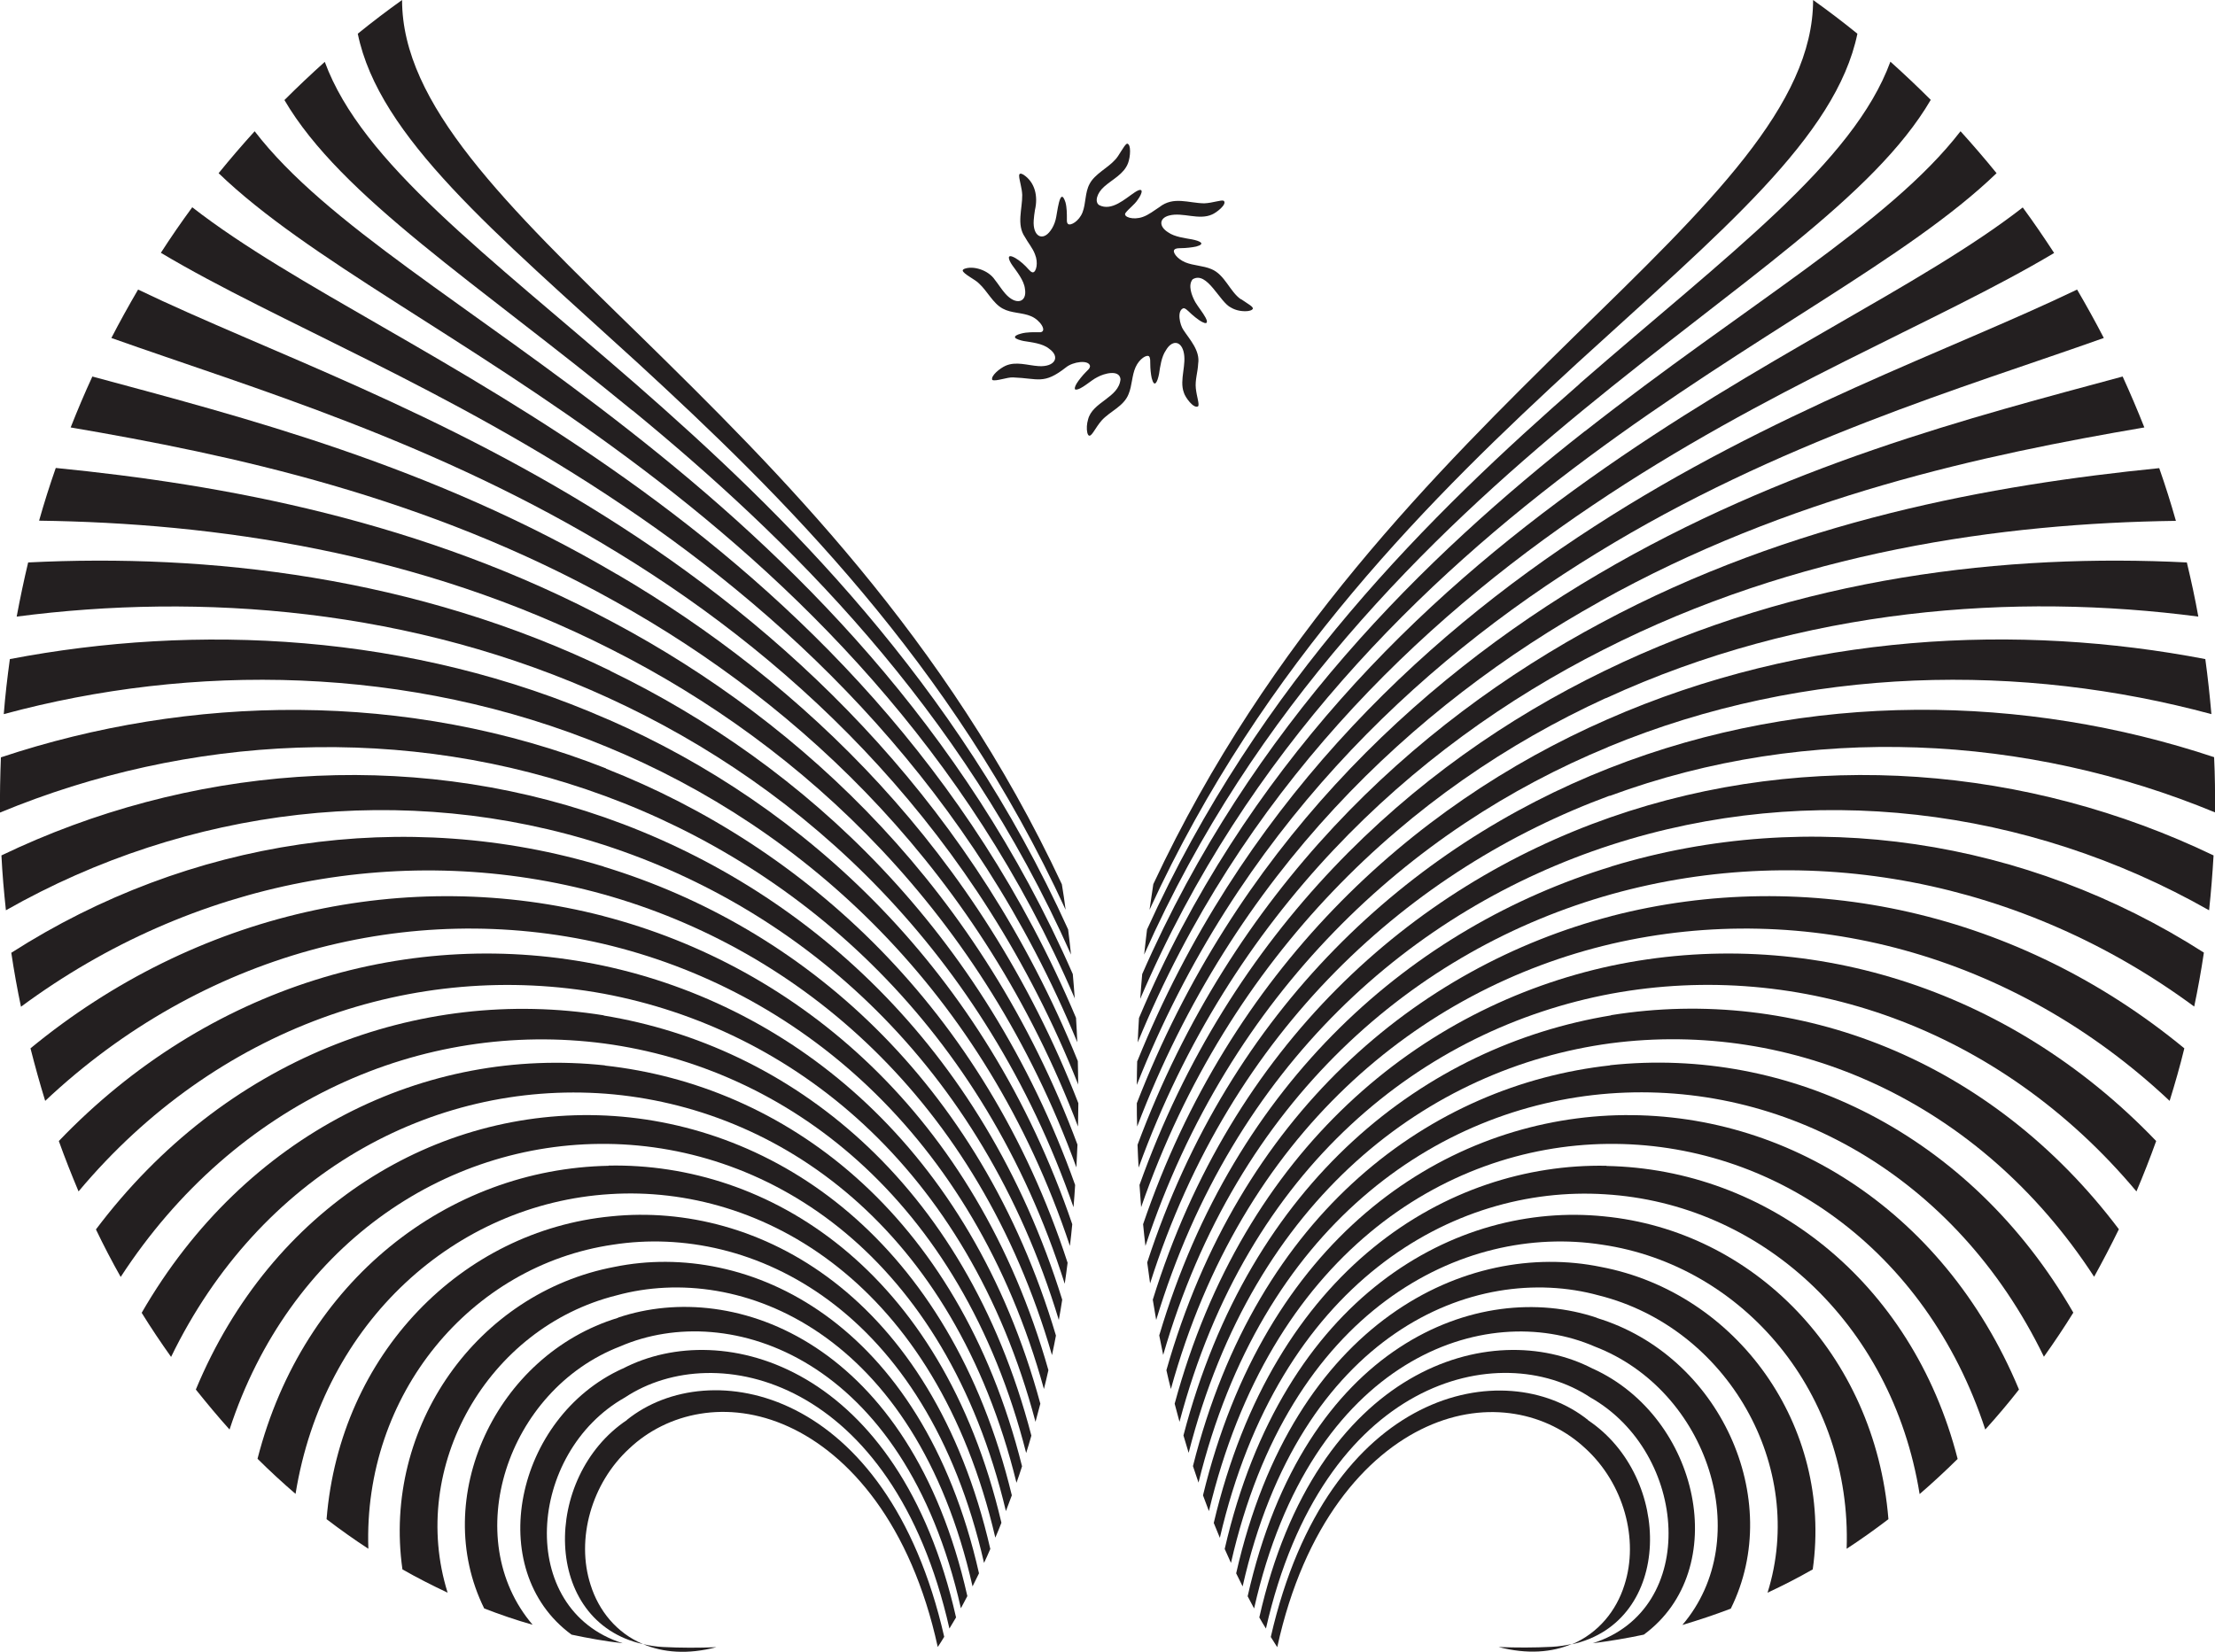
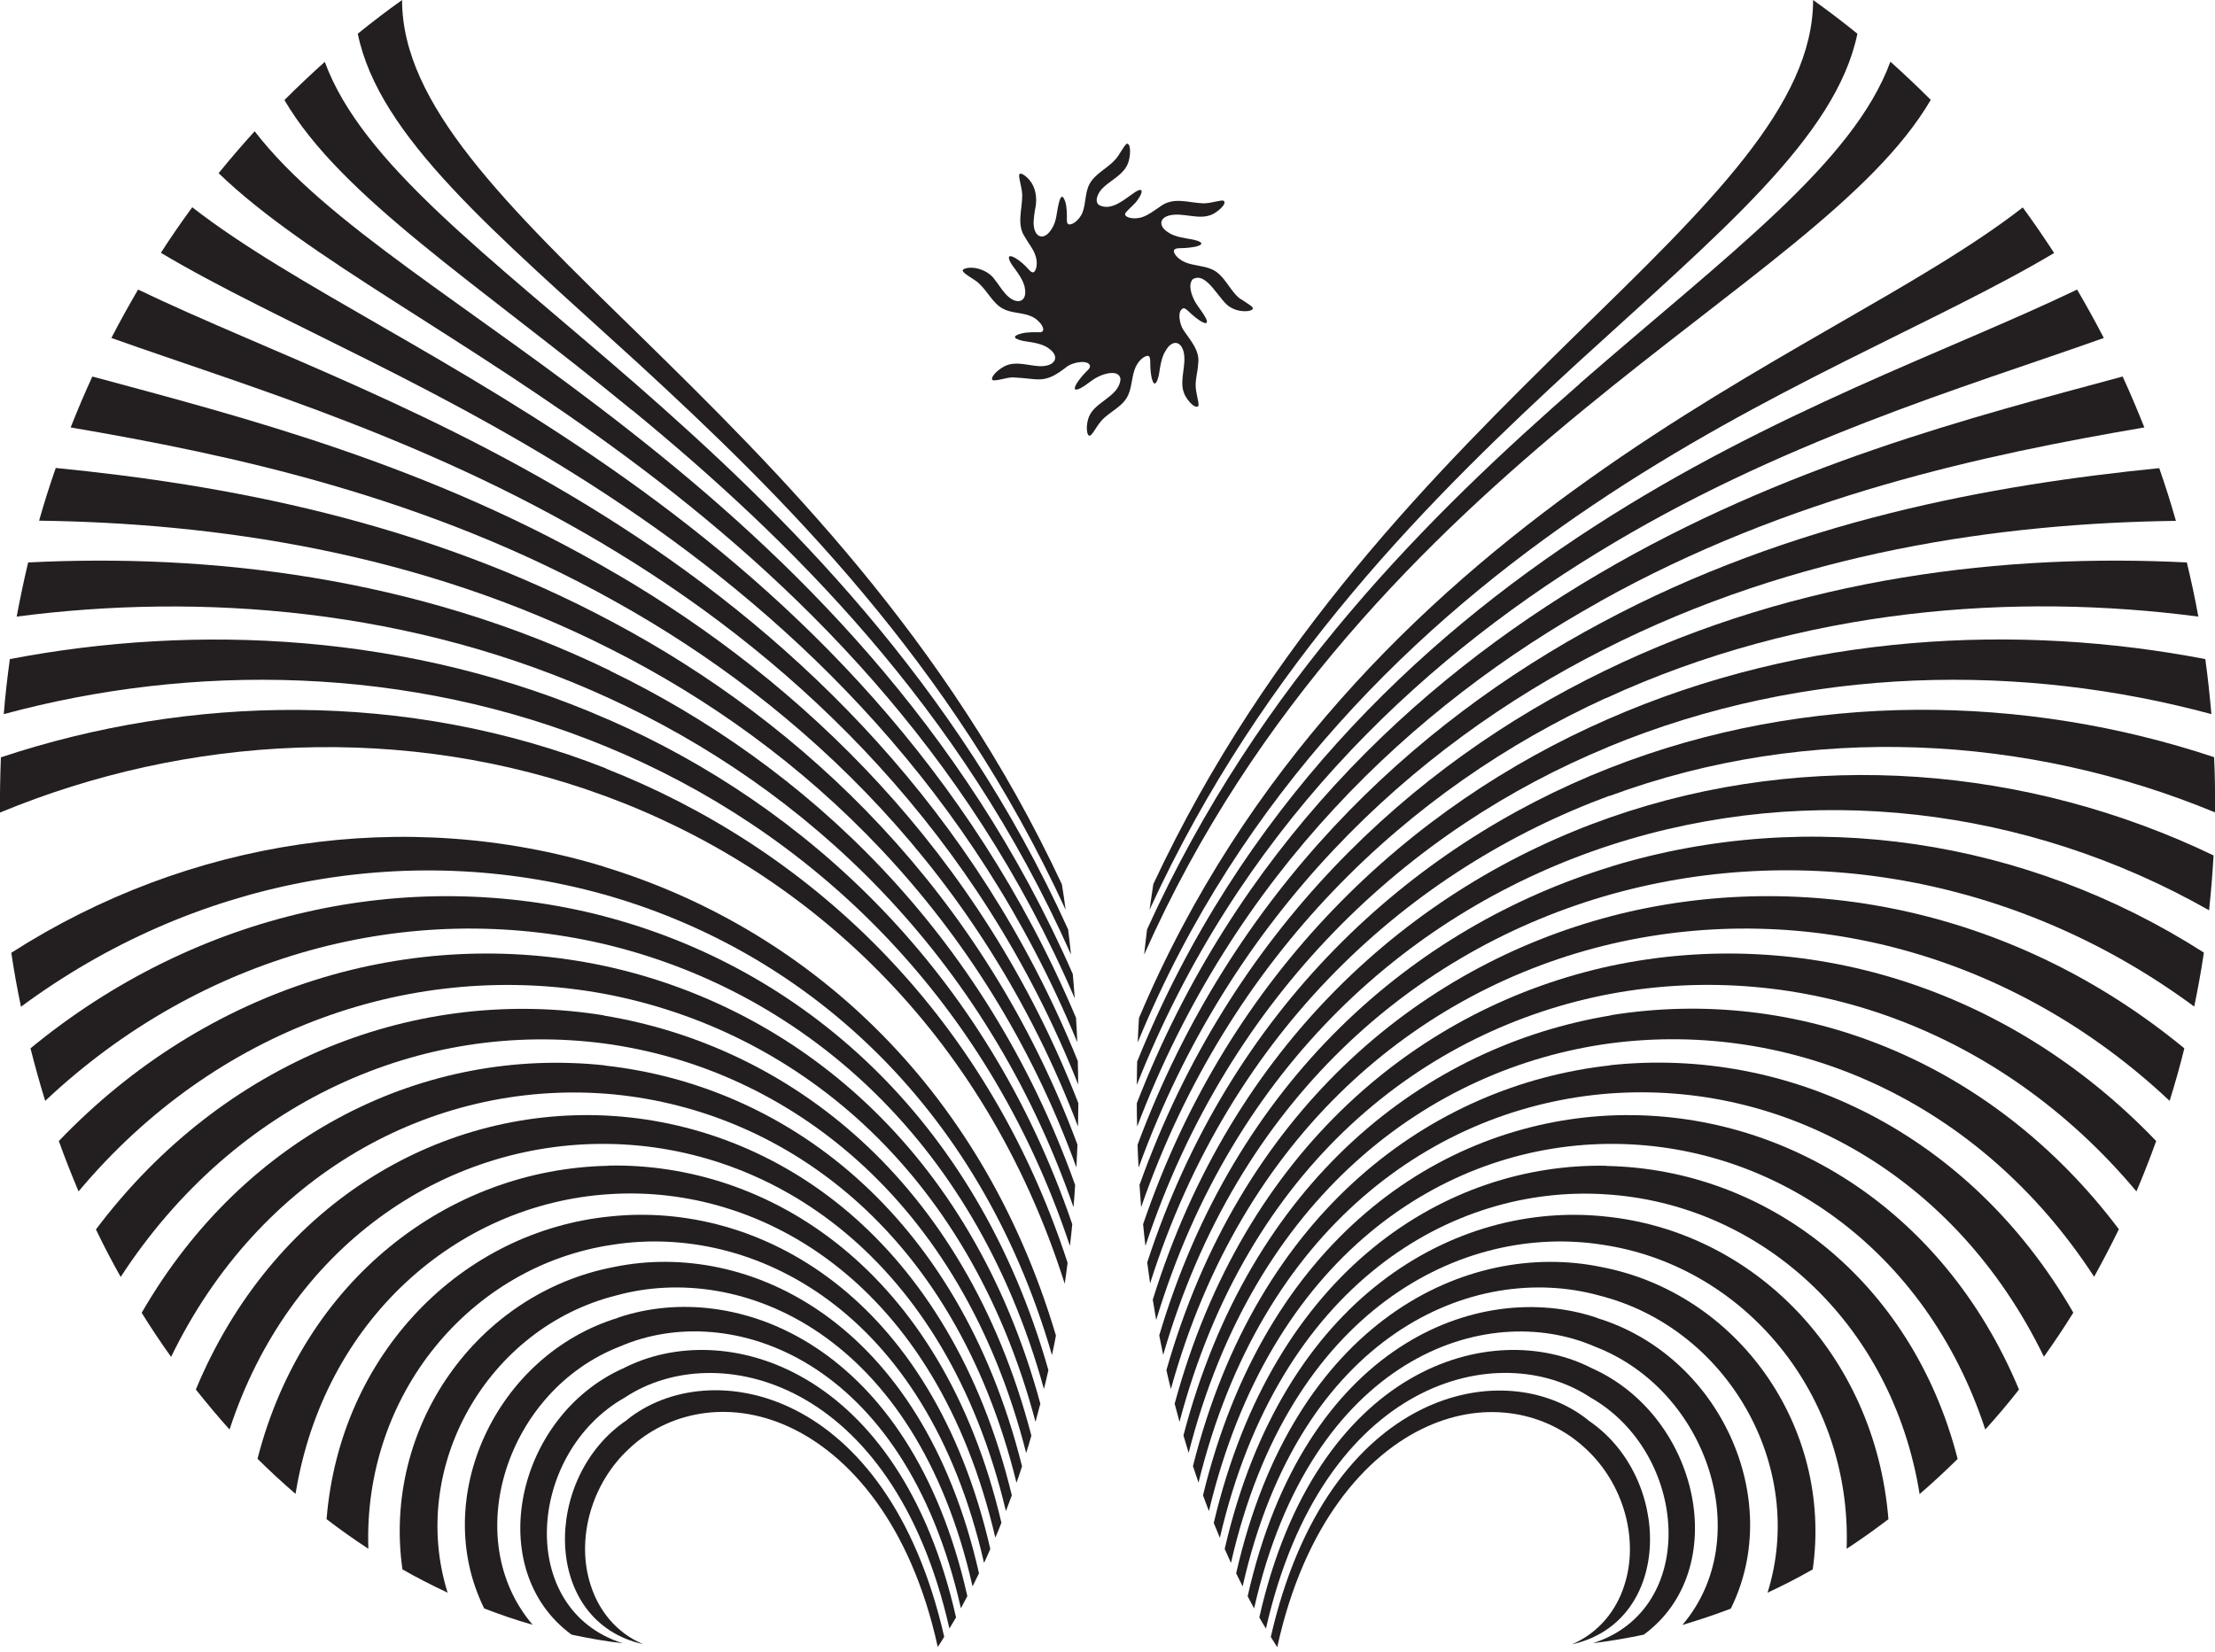
<svg xmlns="http://www.w3.org/2000/svg" id="Layer_2" data-name="Layer 2" viewBox="0 0 123.51 92.12">
  <defs>
    <style>      .cls-1 {        fill: #231f20;      }    </style>
  </defs>
  <g id="Layer_1-2" data-name="Layer 1">
    <g>
      <path class="cls-1" d="M64.07,19.87c.09.12.06.28.07.44,0,.24.03.56.08.78.15.58.32.22.41-.24.06-.39.13-.95.38-1.31.32-.56.81-.56.98.05.2.72-.24,1.59.02,2.3.07.26.55.93.8.77.08-.12-.08-.53-.13-1-.05-.46.11-.91.13-1.37.12-.74-.48-1.36-.83-1.9-.18-.26-.38-1.06.01-1.2.11,0,.2.1.28.17.2.2.57.51.79.61.07.03.16.08.22.03.05-.09-.01-.18-.06-.29-.15-.28-.39-.56-.57-.86-.2-.36-.42-.94-.15-1.27.81-.5,1.51,1.29,2.15,1.58.27.16.62.22.92.19.11-.02.21-.03.28-.11.08-.12-.27-.29-.64-.55h-.02c-.61-.42-.89-1.37-1.64-1.68-.47-.2-1-.19-1.46-.38-.45-.19-.72-.56-.61-.7.09-.1.24-.08.38-.09.25,0,.61-.04.84-.09.55-.15.22-.31-.24-.4-.39-.07-.97-.14-1.32-.39-.52-.32-.52-.79.05-.94.76-.2,1.66.28,2.4-.06.22-.09.85-.56.65-.76-.14-.07-.6.12-1.09.14-.88-.01-1.71-.41-2.5.21-.31.2-.59.43-.93.55-.54.19-1.09,0-.97-.21.19-.26.5-.46.69-.75.26-.35.38-.77-.17-.41-.53.35-1.28,1.07-1.98.71-.26-.17-.14-.66.28-1.03.46-.41,1.1-.7,1.33-1.31.13-.33.19-1.08-.06-1.09-.18.1-.44.69-.67.91-.4.45-1.12.78-1.41,1.33-.27.49-.2,1.09-.4,1.6-.19.48-.66.76-.81.64-.07-.07-.06-.17-.06-.27,0-.3,0-.65-.08-.94-.32-.98-.46.69-.55.98-.06.23-.16.44-.28.6-.44.62-1,.33-.94-.57.01-.19.04-.38.07-.58.18-.77,0-1.54-.63-1.96-.39-.23-.23.2-.16.58.04.18.07.35.08.54.01.77-.33,1.66.15,2.35.18.33.43.61.56.96.2.48.07.99-.11,1.01-.1,0-.17-.09-.24-.16-.2-.23-.46-.47-.73-.63-.54-.31-.4.09-.18.4.24.34.65.84.7,1.3.14.77-.5.96-1.1.27-.21-.24-.38-.52-.58-.77-.37-.55-1.23-.8-1.71-.6-.04.02-.07.04-.08.09.04.2.71.5.92.73.45.41.77,1.1,1.31,1.39.49.27,1.09.21,1.59.43.5.21.9.83.52.89-.35,0-.75-.02-1.1.08-.23.06-.35.14-.32.21.01.08.32.17.48.2.42.07,1.06.13,1.42.43.64.45.33,1.03-.59.97-.61-.04-1.25-.28-1.84-.02-.33.15-.84.57-.74.79.18.1.84-.16,1.16-.14,1.41.05,1.7.42,2.95-.56.39-.32,1.27-.44,1.34-.08,0,.15-.14.24-.24.35-.17.17-.38.43-.5.62-.11.18-.14.32-.07.35.32.02.85-.52,1.23-.7.36-.2,1.22-.44,1.28.12-.09,1.04-1.57,1.26-1.81,2.25-.07.23-.09.52-.04.74.03.11.07.16.12.16.15,0,.34-.46.68-.85.47-.52,1.23-.78,1.5-1.47.2-.48.18-1.03.39-1.5.21-.47.64-.74.77-.59Z" />
      <path class="cls-1" d="M88.55,79.2c-4.59-3.68-14.51-1.81-17.69,12.1.12.19.24.38.36.57,1.5-6.86,4.94-10.75,8.32-12.29,3.42-1.56,6.77-.76,8.87,1.21,2.13,1.95,2.99,5.07,2.17,7.61-.45,1.44-1.45,2.68-2.93,3.31,5.66-1.25,5.64-9.33.9-12.5Z" />
-       <path class="cls-1" d="M86.53,91.85c-.98.05-1.97.05-2.97.01,1.61.42,2.99.3,4.09-.17-.35.08-.72.14-1.12.16Z" />
      <path class="cls-1" d="M88.82,76.34c-5.63-2.94-15.44-.12-18.6,13.87.12.21.24.42.37.62,3.17-13.95,13.03-16.25,18.09-12.89,5.46,3.09,6.11,11.82.13,13.71.96-.12,1.91-.28,2.85-.48,4.93-3.62,3.14-12.1-2.83-14.83Z" />
      <path class="cls-1" d="M89.05,73.5c-6.58-2.22-16.32,1.47-19.48,15.53.12.23.24.46.36.68,3.16-14.03,12.94-17.24,18.99-14.61,6.36,2.44,9,10.72,4.89,15.53.91-.27,1.81-.57,2.7-.91,3.04-6.13-.63-14.13-7.46-16.21Z" />
      <path class="cls-1" d="M89.26,70.66c-7.42-1.52-17.13,2.98-20.33,17.09.12.25.24.49.36.73,3.18-14.09,12.9-18.14,19.86-16.23,7.19,1.8,11.61,9.56,9.41,16.58.86-.4,1.7-.83,2.52-1.3,1.13-7.98-4.21-15.43-11.82-16.87Z" />
      <path class="cls-1" d="M89.43,67.84c-8.18-.83-17.88,4.39-21.14,18.55.12.26.23.52.35.78,3.22-14.14,12.92-18.96,20.69-17.75,7.93,1.16,13.94,8.35,13.64,16.96.8-.52,1.57-1.07,2.33-1.65-.75-9.23-7.55-16.09-15.87-16.89Z" />
      <path class="cls-1" d="M89.58,65.02c-8.84-.17-18.55,5.72-21.9,19.92.11.28.23.56.34.83,3.29-14.18,13-19.7,21.48-19.16,8.61.52,15.99,7.11,17.54,16.72.73-.63,1.43-1.28,2.12-1.96-2.55-9.95-10.63-16.17-19.58-16.34Z" />
      <path class="cls-1" d="M89.69,62.22c-9.41.47-19.16,6.95-22.61,21.18.11.3.22.59.33.88,3.39-14.21,13.11-20.37,22.21-20.48,9.2-.11,17.78,5.83,21.08,15.93.65-.72,1.28-1.46,1.88-2.23-4.24-10.19-13.41-15.74-22.9-15.28Z" />
      <path class="cls-1" d="M89.78,59.42c-9.9,1.09-19.68,8.11-23.26,22.35.1.31.21.62.31.92,3.5-14.24,13.26-20.96,22.9-21.7,9.71-.73,19.31,4.52,24.24,14.68.57-.8,1.12-1.62,1.64-2.46-5.77-10.01-15.86-14.86-25.83-13.8Z" />
      <path class="cls-1" d="M89.84,56.63c-10.3,1.69-20.13,9.18-23.85,23.43.1.33.19.65.29.97,3.63-14.25,13.44-21.48,23.52-22.84,10.15-1.33,20.58,3.2,26.97,13.02.48-.87.94-1.75,1.38-2.65-7.14-9.48-17.96-13.61-28.32-11.94Z" />
      <path class="cls-1" d="M89.87,53.86c-10.61,2.27-20.5,10.17-24.37,24.43.09.34.18.68.27,1.01,3.78-14.26,13.64-21.93,24.09-23.88,10.51-1.93,21.6,1.87,29.27,11.03.39-.92.76-1.86,1.1-2.81-8.29-8.66-19.69-12.03-30.36-9.78Z" />
      <path class="cls-1" d="M89.87,51.09c-10.84,2.83-20.78,11.08-24.83,25.33.08.36.16.71.25,1.05,3.95-14.26,13.86-22.32,24.58-24.83,10.79-2.5,22.38.54,31.11,8.76.3-.97.58-1.94.82-2.93-9.22-7.6-21.03-10.2-31.94-7.38Z" />
      <path class="cls-1" d="M89.85,48.33c-11,3.36-20.98,11.91-25.21,26.15.07.37.15.73.22,1.09,4.12-14.25,14.09-22.64,25.01-25.7,10.98-3.06,22.93-.79,32.48,6.27.21-1,.39-2,.54-3.01-9.9-6.34-21.97-8.17-33.03-4.81Z" />
      <path class="cls-1" d="M89.79,45.59c-11.07,3.87-21.09,12.67-25.51,26.9.06.38.13.76.19,1.13,4.31-14.24,14.32-22.91,25.35-26.49,11.1-3.6,23.24-2.11,33.36,3.64.11-1.02.19-2.04.25-3.06-10.32-4.96-22.5-6.01-33.64-2.12Z" />
      <path class="cls-1" d="M89.76,44.39c11.14-4.11,23.32-3.4,33.75.92.01-1.03,0-2.05-.05-3.08-10.48-3.49-22.62-3.76-33.75.62-11.06,4.35-21.11,13.36-25.74,27.56.05.39.11.78.16,1.17,4.51-14.22,14.55-23.12,25.62-27.2Z" />
      <path class="cls-1" d="M89.67,41.66c11.11-4.6,23.18-4.66,33.64-1.83-.09-1.02-.2-2.05-.34-3.07-10.35-1.99-22.31-1.49-33.36,3.37-10.97,4.81-21.04,13.98-25.87,28.15.04.4.08.81.13,1.21,4.71-14.19,14.77-23.28,25.81-27.83Z" />
      <path class="cls-1" d="M89.55,38.94c10.99-5.06,22.82-5.89,33.03-4.55-.18-1.01-.4-2.02-.64-3.02-9.95-.5-21.59.75-32.48,6.05-10.81,5.24-20.88,14.53-25.92,28.67.03.42.06.83.09,1.24,4.92-14.16,14.99-23.39,25.9-28.39Z" />
      <path class="cls-1" d="M89.4,36.24c10.79-5.49,22.25-7.06,31.93-7.19-.28-.99-.59-1.97-.93-2.94-9.27.93-20.45,2.91-31.1,8.62-10.57,5.64-20.62,15.02-25.87,29.12.02.43.03.85.06,1.27,5.13-14.13,15.19-23.46,25.91-28.88Z" />
      <path class="cls-1" d="M89.22,33.54c10.52-5.88,21.46-8.18,30.35-9.7-.38-.96-.78-1.9-1.21-2.84-8.32,2.25-18.91,4.94-29.25,11.03-10.26,6.02-20.26,15.44-25.72,29.5,0,.44,0,.87.02,1.3,5.35-14.08,15.37-23.48,25.82-29.29Z" />
      <path class="cls-1" d="M63.41,59.18c-.01.45-.02.89-.02,1.33,5.56-14.04,15.53-23.47,25.63-29.65,10.17-6.25,20.47-9.23,28.29-12.01-.47-.91-.97-1.81-1.49-2.7-7.11,3.42-16.98,6.78-26.92,13.21-9.87,6.37-19.81,15.81-25.48,29.82Z" />
      <path class="cls-1" d="M63.51,56.78c-.03.45-.05.91-.07,1.36,5.76-13.99,15.66-23.43,25.34-29.94,9.74-6.57,19.26-10.21,25.76-14.09-.56-.86-1.14-1.71-1.75-2.54-5.65,4.4-14.68,8.39-24.15,15.13-9.41,6.68-19.25,16.12-25.13,30.08Z" />
-       <path class="cls-1" d="M88.37,24.05c-8.87,6.97-18.6,16.37-24.68,30.28-.04.46-.08.92-.11,1.38,5.97-13.94,15.77-23.37,24.95-30.18,9.24-6.86,17.86-11.11,22.8-15.87-.65-.8-1.32-1.58-2.01-2.34-3.97,5.15-12.02,9.72-20.94,16.73Z" />
      <path class="cls-1" d="M88.08,21.41c-8.25,7.22-17.85,16.58-24.12,30.43-.06.47-.11.94-.16,1.4,6.16-13.88,15.84-23.27,24.45-30.35,8.66-7.11,16.25-11.91,19.41-17.32-.73-.73-1.48-1.44-2.25-2.13-2.07,5.64-9.03,10.73-17.33,17.96Z" />
      <path class="cls-1" d="M64.1,50.74c6.34-13.83,15.88-23.16,23.84-30.48,8.01-7.32,14.44-12.62,15.63-18.38-.8-.65-1.63-1.28-2.47-1.88,0,5.82-5.73,11.37-13.34,18.78-7.57,7.44-17,16.74-23.45,30.53-.07.48-.14.95-.21,1.42Z" />
      <path class="cls-1" d="M34.96,79.2c-4.74,3.17-4.76,11.25.9,12.5-1.48-.62-2.48-1.87-2.93-3.31-.82-2.54.04-5.66,2.17-7.61,2.09-1.97,5.45-2.77,8.87-1.21,3.38,1.54,6.82,5.43,8.32,12.29.12-.18.24-.37.36-.57-3.18-13.92-13.1-15.79-17.69-12.1Z" />
-       <path class="cls-1" d="M39.95,91.87c-1,.04-1.99.04-2.97-.01-.4-.02-.77-.08-1.12-.16,1.11.47,2.48.59,4.09.17Z" />
      <path class="cls-1" d="M34.7,76.34c-5.97,2.72-7.77,11.21-2.83,14.83.94.2,1.89.37,2.85.48-5.97-1.89-5.33-10.63.13-13.71,5.06-3.35,14.93-1.06,18.09,12.89.12-.2.24-.41.37-.62-3.16-13.99-12.97-16.81-18.6-13.87Z" />
      <path class="cls-1" d="M34.46,73.5c-6.83,2.08-10.5,10.07-7.46,16.21.88.34,1.78.65,2.7.91-4.11-4.81-1.47-13.08,4.89-15.53,6.06-2.62,15.83.59,18.99,14.61.12-.22.24-.45.36-.68-3.17-14.06-12.91-17.75-19.48-15.53Z" />
      <path class="cls-1" d="M34.26,70.66c-7.62,1.44-12.95,8.89-11.82,16.87.82.47,1.67.9,2.52,1.3-2.2-7.02,2.22-14.78,9.41-16.58,6.96-1.91,16.68,2.14,19.86,16.23.12-.24.24-.48.36-.73-3.2-14.12-12.91-18.61-20.33-17.09Z" />
      <path class="cls-1" d="M34.08,67.84c-8.32.8-15.12,7.66-15.87,16.89.76.58,1.53,1.13,2.33,1.65-.3-8.6,5.7-15.8,13.64-16.96,7.77-1.21,17.47,3.61,20.69,17.75.12-.26.24-.51.35-.78-3.26-14.16-12.96-19.39-21.14-18.55Z" />
      <path class="cls-1" d="M33.94,65.02c-8.95.17-17.03,6.39-19.58,16.34.68.68,1.39,1.33,2.12,1.96,1.55-9.61,8.93-16.19,17.54-16.72,8.48-.54,18.18,4.98,21.48,19.16.12-.27.23-.55.34-.83-3.34-14.2-13.06-20.09-21.9-19.92Z" />
      <path class="cls-1" d="M33.82,62.22c-9.5-.46-18.67,5.1-22.9,15.28.61.76,1.23,1.51,1.88,2.23,3.3-10.11,11.88-16.04,21.08-15.93,9.1.11,18.83,6.27,22.21,20.48.11-.29.22-.58.33-.88-3.45-14.23-13.19-20.71-22.61-21.18Z" />
      <path class="cls-1" d="M33.73,59.42c-9.97-1.07-20.05,3.78-25.83,13.8.52.84,1.07,1.66,1.64,2.46,4.93-10.16,14.52-15.41,24.24-14.68,9.64.75,19.4,7.47,22.9,21.7.11-.3.21-.61.31-.92-3.57-14.25-13.36-21.26-23.26-22.35Z" />
      <path class="cls-1" d="M33.67,56.63c-10.36-1.67-21.18,2.45-28.32,11.94.43.9.89,1.78,1.38,2.65,6.39-9.82,16.82-14.36,26.97-13.02,10.08,1.36,19.89,8.58,23.52,22.84.1-.32.2-.64.29-.97-3.72-14.26-13.55-21.74-23.85-23.43Z" />
-       <path class="cls-1" d="M33.64,53.86c-10.67-2.25-22.07,1.12-30.36,9.78.34.95.71,1.88,1.1,2.81,7.67-9.16,18.76-12.95,29.27-11.03,10.45,1.95,20.3,9.62,24.09,23.88.09-.33.18-.67.27-1.01-3.87-14.26-13.76-22.16-24.37-24.43Z" />
+       <path class="cls-1" d="M33.64,53.86c-10.67-2.25-22.07,1.12-30.36,9.78.34.95.71,1.88,1.1,2.81,7.67-9.16,18.76-12.95,29.27-11.03,10.45,1.95,20.3,9.62,24.09,23.88.09-.33.18-.67.27-1.01-3.87-14.26-13.76-22.16-24.37-24.43" />
      <path class="cls-1" d="M33.64,51.09c-10.91-2.82-22.72-.21-31.94,7.38.25.98.52,1.96.82,2.93,8.73-8.22,20.33-11.26,31.11-8.76,10.72,2.52,20.64,10.57,24.58,24.83.09-.35.17-.7.25-1.05-4.05-14.26-13.98-22.51-24.83-25.33Z" />
      <path class="cls-1" d="M33.66,48.33c-11.06-3.36-23.13-1.53-33.03,4.81.15,1.01.33,2.01.54,3.01,9.55-7.07,21.49-9.33,32.48-6.27,10.92,3.06,20.88,11.45,25.01,25.7.08-.36.15-.73.22-1.09-4.23-14.24-14.22-22.8-25.21-26.15Z" />
-       <path class="cls-1" d="M33.72,45.59c-11.14-3.89-23.31-2.84-33.64,2.12.05,1.02.14,2.04.25,3.06,10.12-5.75,22.25-7.24,33.36-3.64,11.04,3.58,21.04,12.25,25.35,26.49.07-.37.13-.75.19-1.13-4.42-14.23-14.45-23.03-25.51-26.9Z" />
      <path class="cls-1" d="M33.8,42.86c-11.13-4.39-23.27-4.11-33.75-.62-.04,1.03-.06,2.05-.05,3.08,10.42-4.32,22.6-5.03,33.75-.92,11.07,4.08,21.11,12.98,25.62,27.2.06-.39.11-.78.16-1.17-4.62-14.2-14.68-23.21-25.74-27.56Z" />
      <path class="cls-1" d="M33.91,40.13c-11.05-4.86-23.01-5.35-33.36-3.37-.14,1.02-.26,2.04-.34,3.07,10.46-2.83,22.53-2.77,33.64,1.83,11.03,4.55,21.09,13.64,25.81,27.83.05-.4.09-.8.13-1.21-4.83-14.18-14.9-23.35-25.87-28.15Z" />
      <path class="cls-1" d="M34.05,37.42c-10.89-5.3-22.53-6.55-32.48-6.05-.24,1-.45,2.01-.64,3.02,10.21-1.33,22.04-.5,33.03,4.55,10.91,5,20.98,14.23,25.9,28.39.03-.41.07-.82.09-1.24-5.04-14.14-15.1-23.43-25.92-28.67Z" />
      <path class="cls-1" d="M34.21,34.72c-10.65-5.71-21.83-7.7-31.1-8.62-.34.97-.65,1.95-.93,2.94,9.68.13,21.14,1.71,31.93,7.19,10.72,5.42,20.77,14.75,25.91,28.88.02-.42.04-.84.06-1.27-5.25-14.1-15.29-23.48-25.87-29.12Z" />
      <path class="cls-1" d="M34.4,32.03c-10.33-6.09-20.93-8.78-29.25-11.03-.43.93-.83,1.88-1.21,2.84,8.89,1.52,19.83,3.82,30.35,9.7,10.45,5.81,20.47,15.21,25.82,29.29,0-.43.02-.86.02-1.3-5.46-14.06-15.46-23.48-25.72-29.5Z" />
      <path class="cls-1" d="M60.12,60.51c0-.44-.01-.88-.02-1.33-5.67-14.01-15.61-23.45-25.48-29.82-9.94-6.43-19.81-9.79-26.92-13.21-.52.89-1.02,1.79-1.49,2.7,7.82,2.78,18.12,5.77,28.29,12.01,10.1,6.18,20.07,15.61,25.63,29.65Z" />
      <path class="cls-1" d="M60.07,58.13c-.02-.45-.04-.9-.07-1.36-5.88-13.96-15.73-23.4-25.13-30.08-9.47-6.74-18.5-10.73-24.15-15.13-.61.83-1.19,1.67-1.75,2.54,6.5,3.88,16.02,7.52,25.76,14.09,9.68,6.51,19.58,15.95,25.34,29.94Z" />
      <path class="cls-1" d="M59.93,55.71c-.03-.46-.07-.92-.11-1.38-6.08-13.91-15.81-23.32-24.68-30.28-8.92-7.01-16.98-11.57-20.94-16.73-.69.76-1.36,1.54-2.01,2.34,4.94,4.76,13.56,9.01,22.8,15.87,9.18,6.81,18.98,16.24,24.95,30.18Z" />
      <path class="cls-1" d="M35.27,22.89c8.61,7.08,18.29,16.47,24.45,30.35-.05-.47-.1-.93-.16-1.4-6.27-13.85-15.86-23.21-24.12-30.43-8.3-7.23-15.26-12.32-17.33-17.96-.77.69-1.52,1.4-2.25,2.13,3.16,5.4,10.75,10.21,19.41,17.32Z" />
      <path class="cls-1" d="M35.58,20.26c7.96,7.32,17.49,16.65,23.84,30.48-.06-.47-.13-.95-.21-1.42-6.44-13.79-15.88-23.1-23.45-30.53C28.15,11.37,22.42,5.82,22.42,0c-.84.6-1.67,1.23-2.47,1.88,1.18,5.76,7.62,11.06,15.63,18.38Z" />
    </g>
  </g>
</svg>